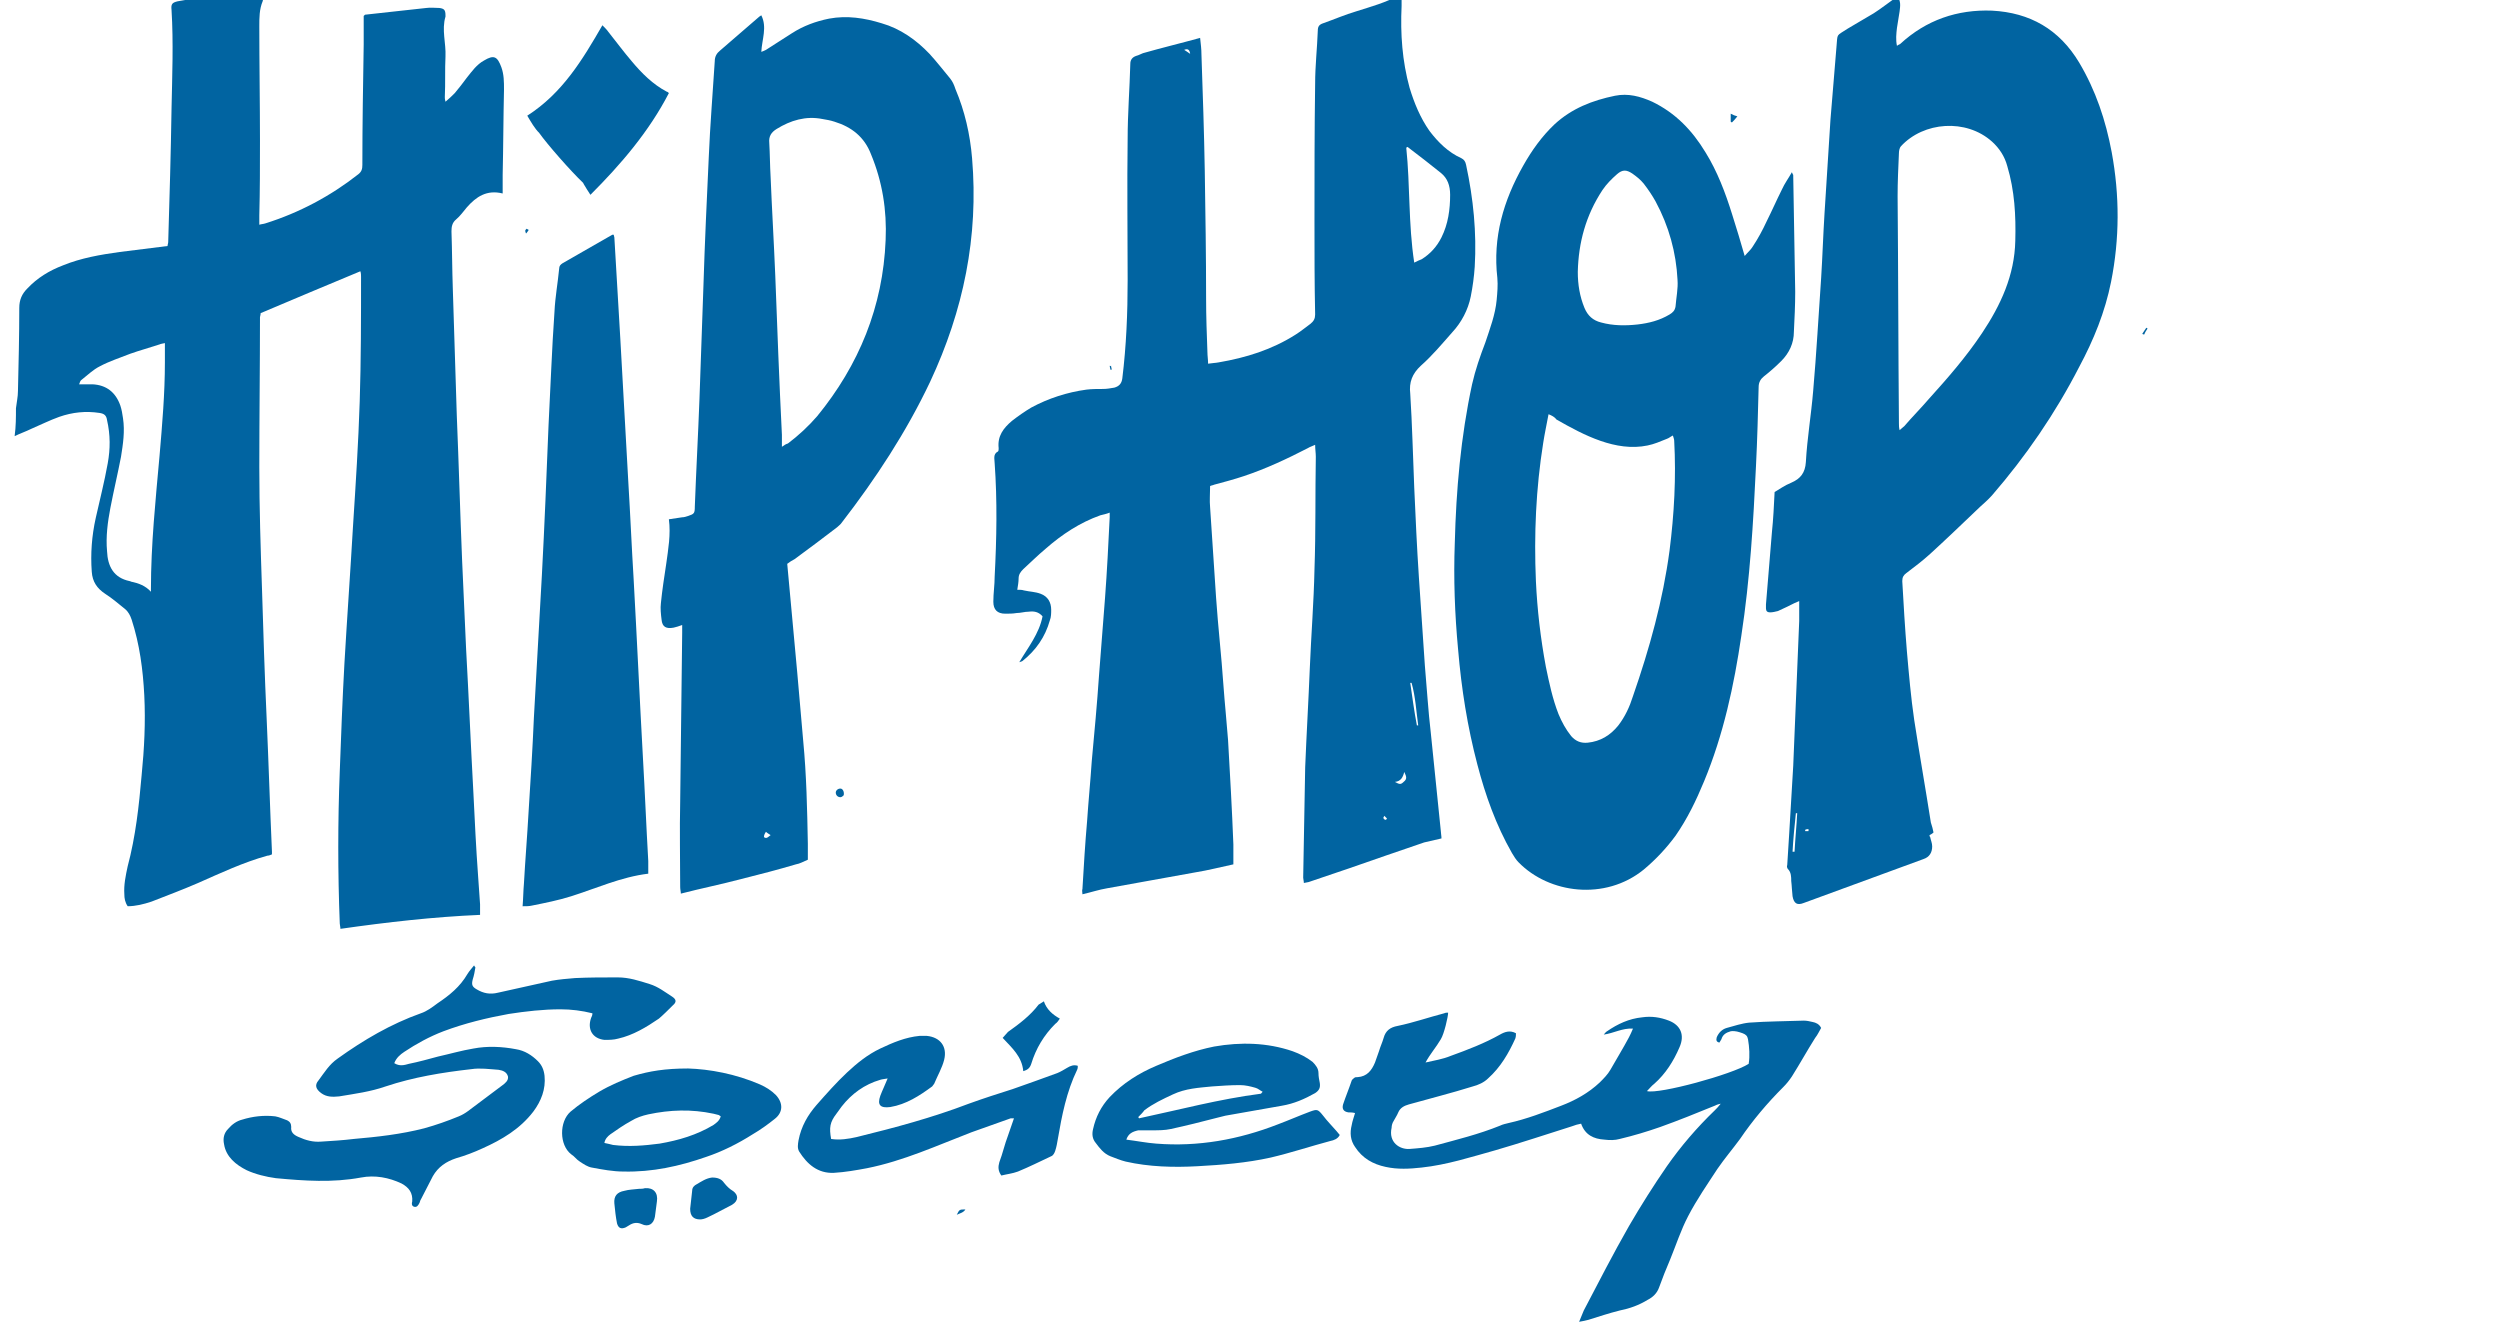
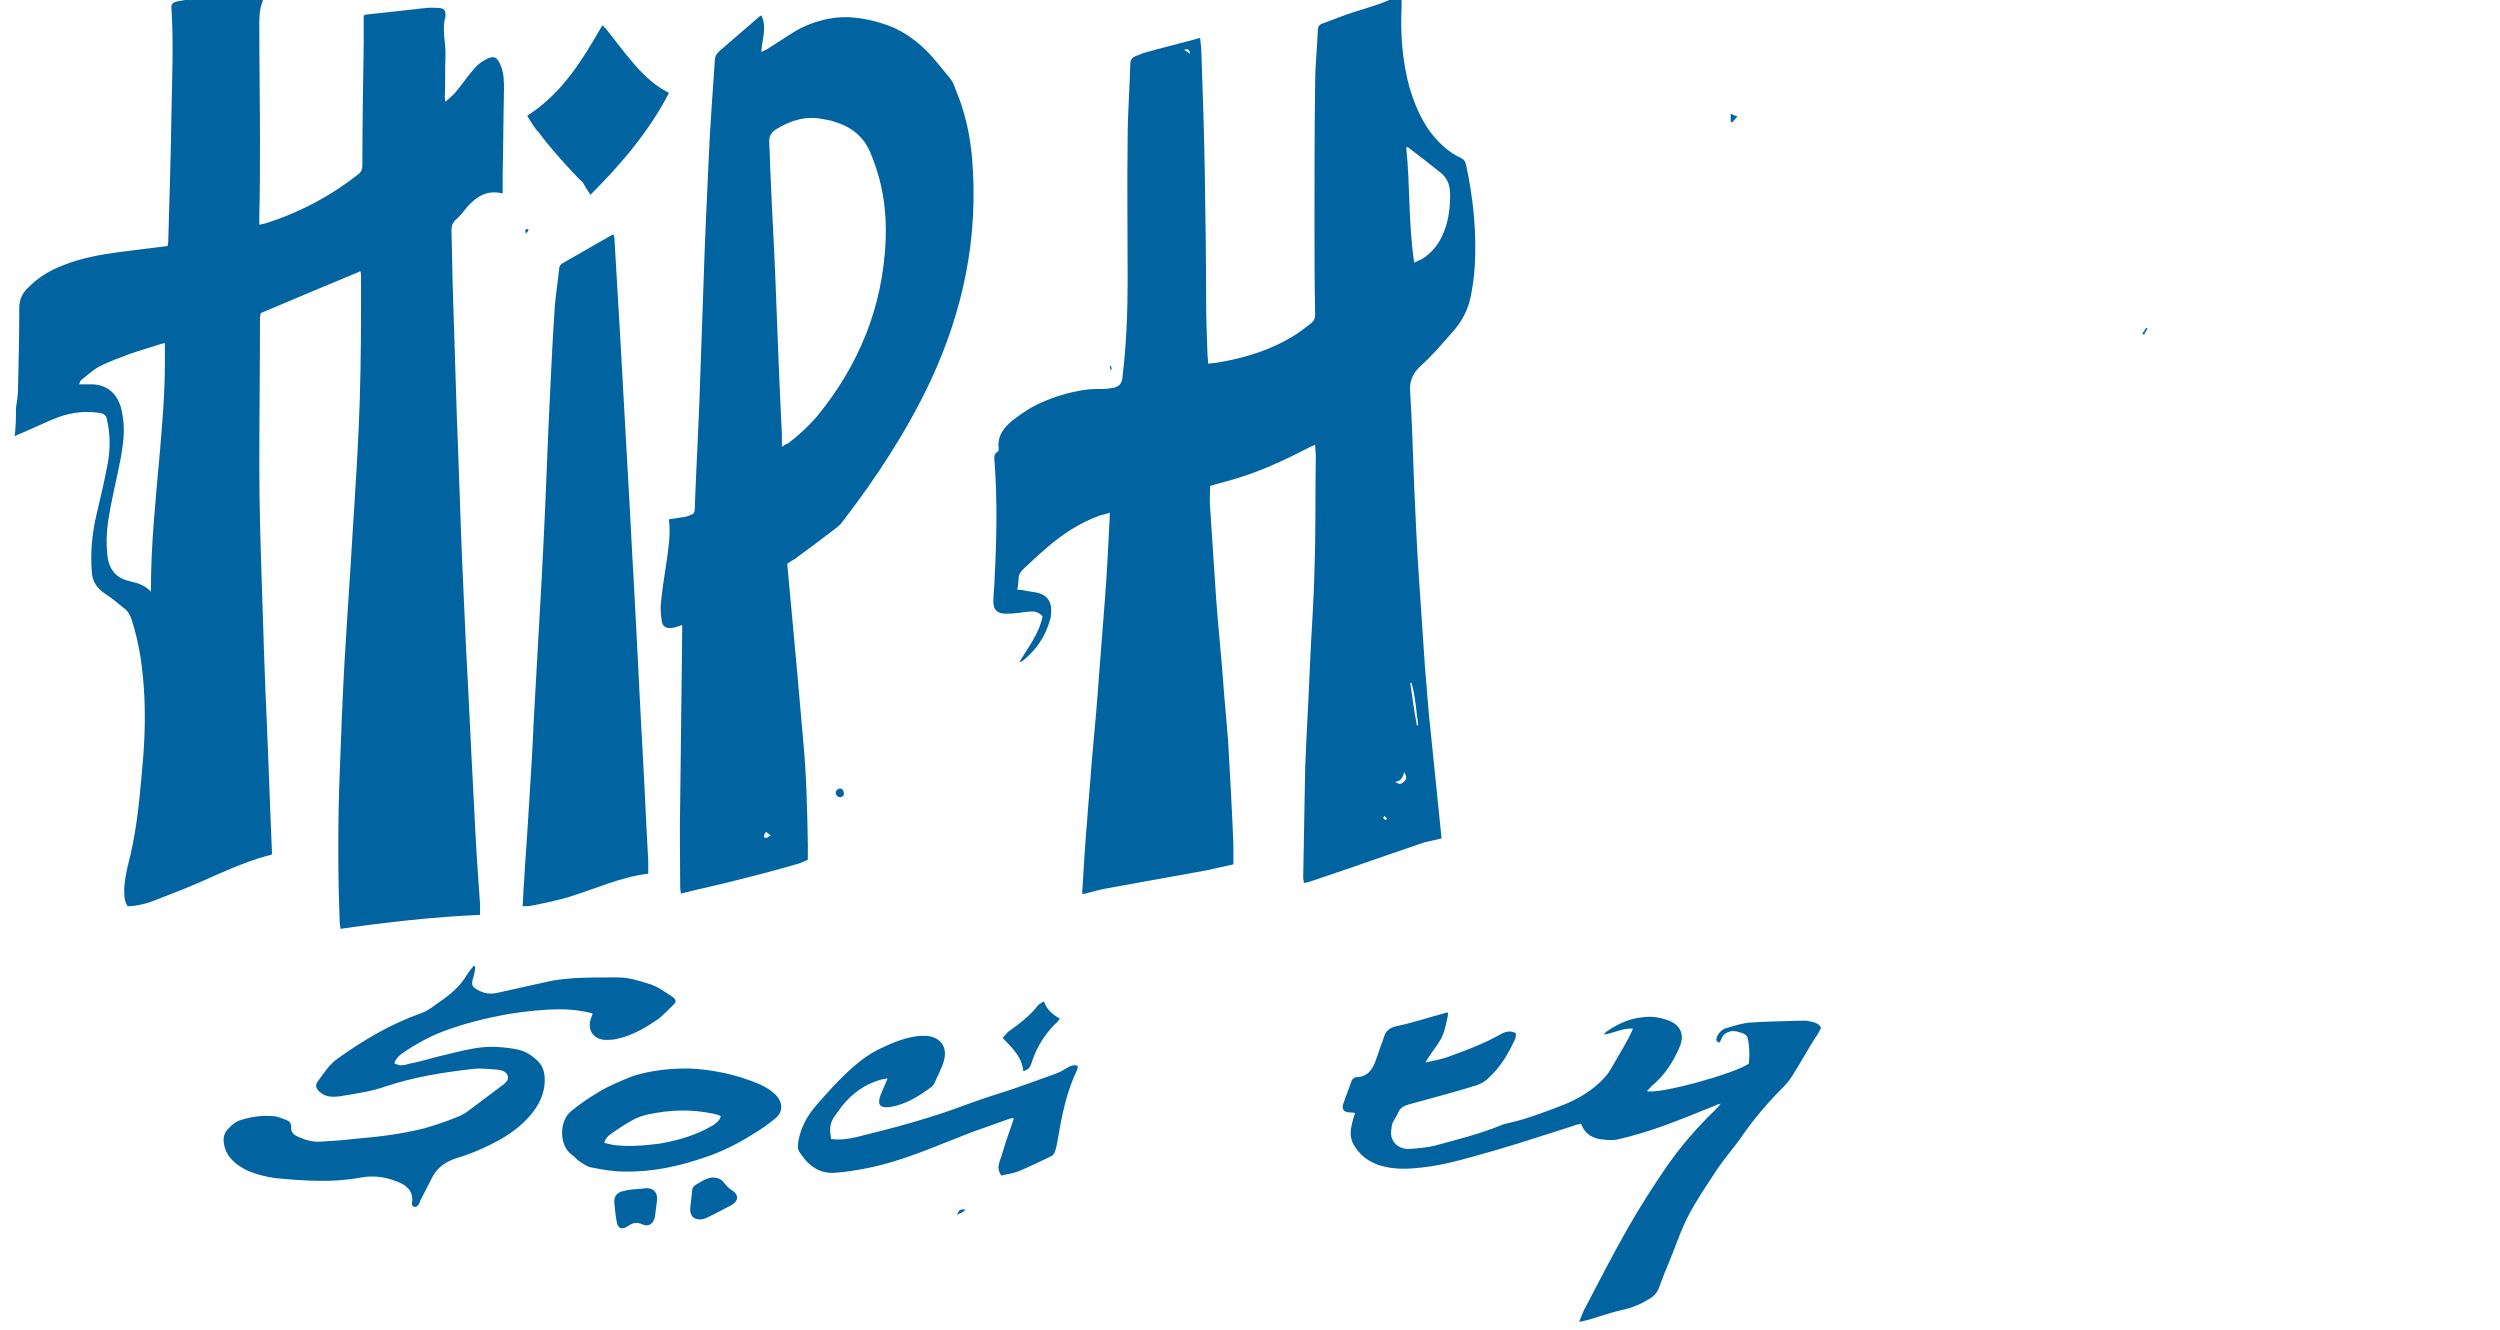
<svg xmlns="http://www.w3.org/2000/svg" version="1.1" id="Calque_1" x="0px" y="0px" width="376px" height="200px" viewBox="0 0 376 200" style="enable-background:new 0 0 376 200;" xml:space="preserve">
  <style type="text/css">
	.st0{fill:#0164A1;}
</style>
  <g id="In9ayo.tif">
    <g>
      <path class="st0" d="M2.4,61.4c0.1-0.9,0.3-1.7,0.3-2.6c0.1-4.2,0.2-8.3,0.2-12.5c0-1.2,0.4-2.1,1.2-2.9c1.5-1.6,3.3-2.7,5.4-3.5    c2.7-1.1,5.6-1.6,8.5-2c2.4-0.3,4.7-0.6,7.2-0.9c0-0.2,0.1-0.4,0.1-0.6c0.2-6.7,0.4-13.4,0.5-20.1c0.1-4.9,0.3-9.9,0-14.8    c-0.1-0.9,0.1-1.1,0.9-1.3C27.8,0,28.9-0.2,30-0.3c3-0.1,6-0.2,9.1-0.2c0.1,0,0.3,0,0.4,0.1c0,0.2,0.1,0.4,0,0.6    C39,1.4,39,2.7,39,3.9c0,5.8,0.1,11.6,0.1,17.3c0,3.7,0,7.5-0.1,11.2c0,0.4,0,0.9,0,1.4c0.3-0.1,0.6-0.1,0.9-0.2    c5.1-1.6,9.8-4.1,14-7.4c0.5-0.4,0.6-0.8,0.6-1.4c0-6,0.1-12,0.2-18.1c0-1.5,0-3,0-4.3c0.2-0.2,0.2-0.2,0.3-0.2    c3-0.3,6.1-0.7,9.1-1c0.7-0.1,1.3,0,2,0C66.8,1.3,67,1.5,67,2.3c0,0.1,0,0.1,0,0.2c-0.6,2,0.1,4,0,6s0,4-0.1,6.1    c0,0.2,0,0.3,0.1,0.7c0.6-0.5,1-0.9,1.4-1.3c0.6-0.7,1.2-1.5,1.8-2.3c0.8-1,1.5-2,2.6-2.6c1.5-0.9,2-0.6,2.6,1    c0.4,1.1,0.4,2.2,0.4,3.4c-0.1,4.3-0.1,8.5-0.2,12.8c0,0.9,0,1.8,0,2.8c-2.4-0.6-4,0.5-5.4,2.1c-0.5,0.6-1,1.3-1.6,1.8    s-0.7,1.1-0.7,1.8c0.1,2.9,0.1,5.7,0.2,8.6c0.2,6.4,0.4,12.7,0.6,19.1c0.3,7.3,0.5,14.5,0.8,21.8c0.2,4.4,0.4,8.9,0.6,13.3    c0.4,7.2,0.7,14.4,1.1,21.7c0.2,4.1,0.4,8.3,0.7,12.4c0.1,1.4,0.2,2.9,0.3,4.3c0,0.5,0,1,0,1.6c-7,0.3-14,1.1-21,2.1    c0-0.3-0.1-0.6-0.1-0.8c-0.3-7.6-0.3-15.3,0-22.9c0.2-5.4,0.4-10.8,0.7-16.2c0.4-6.9,0.9-13.9,1.3-20.8c0.4-6.2,0.8-12.4,1-18.6    s0.2-12.5,0.2-18.8c0-0.2,0-0.5-0.1-0.8c-5.1,2.1-10,4.2-15,6.3c0,0.3-0.1,0.5-0.1,0.6c0,7.5-0.1,15.1-0.1,22.6    c0,6.1,0.2,12.2,0.4,18.2c0.2,6.5,0.4,13,0.7,19.5c0.3,6.7,0.5,13.4,0.8,20.1c0,0.1,0,0.2,0,0.4c-0.2,0.1-0.5,0.2-0.7,0.2    c-3.6,1-7,2.6-10.4,4.1c-2.3,1-4.7,1.9-7,2.8c-1.2,0.4-2.4,0.7-3.6,0.7c-0.4-0.6-0.5-1.2-0.5-1.8c-0.1-1.4,0.2-2.8,0.5-4.2    c1.2-4.5,1.7-9.1,2.1-13.7c0.4-4,0.6-8,0.4-12c-0.2-3.9-0.7-7.7-1.9-11.4c-0.2-0.6-0.5-1.2-1-1.6c-1-0.8-1.9-1.6-3-2.3    c-1.2-0.8-1.9-1.8-2-3.3c-0.2-2.7,0-5.4,0.6-8.1s1.3-5.4,1.8-8.2c0.4-2.2,0.4-4.3-0.1-6.5c-0.1-0.7-0.4-1-1.2-1.1    c-2-0.3-4-0.1-6,0.6c-1.4,0.5-2.8,1.2-4.2,1.8c-0.8,0.4-1.7,0.7-2.5,1.1C2.4,64.1,2.4,62.8,2.4,61.4z M22.7,89c0-0.1,0-0.3,0-0.4    c0-6.7,0.7-13.4,1.3-20.1c0.4-4.7,0.8-9.3,0.8-14c0-0.9,0-1.9,0-2.9c-0.4,0.1-0.6,0.1-0.8,0.2c-1.5,0.5-3,0.9-4.4,1.4    c-1.5,0.6-3.1,1.1-4.6,1.9c-1,0.5-1.8,1.3-2.7,2c-0.2,0.1-0.3,0.4-0.4,0.7c0.8,0,1.4,0,2,0c2.1,0.1,3.5,1.2,4.2,3.2    c0.2,0.6,0.3,1.2,0.4,1.9c0.3,2,0,3.9-0.3,5.8c-0.5,2.6-1.1,5.1-1.6,7.7c-0.4,2.1-0.7,4.3-0.5,6.5c0.1,2.3,1,4,3.4,4.5    c0.1,0,0.2,0.1,0.3,0.1C20.8,87.7,21.9,88.1,22.7,89z" />
      <path class="st0" d="M210.8-0.8c0,0.6,0,1.1,0,1.7c-0.2,4.2,0.1,8.3,1.2,12.3c0.7,2.3,1.6,4.5,3,6.5c1.3,1.7,2.8,3.2,4.8,4.1    c0.4,0.2,0.6,0.5,0.7,1c1.1,5.1,1.6,10.2,1.3,15.3c-0.1,1.5-0.3,3-0.6,4.5c-0.4,2-1.4,3.9-2.8,5.4c-1.5,1.7-3,3.5-4.7,5    c-1.3,1.2-1.8,2.5-1.6,4.2c0.3,4.7,0.4,9.4,0.6,14.1c0.2,4.5,0.4,9,0.7,13.5c0.3,4.4,0.6,8.9,0.9,13.3c0.3,3.4,0.5,6.8,0.9,10.2    c0.5,4.9,1,9.8,1.5,14.7c0,0.3,0.1,0.7,0.1,1.1c-0.9,0.2-1.7,0.4-2.6,0.6c-3.8,1.3-7.6,2.6-11.3,3.9c-2,0.7-3.9,1.3-5.9,2    c-0.2,0.1-0.5,0.1-0.9,0.2c0-0.3-0.1-0.6-0.1-0.8c0.1-5.5,0.2-11.1,0.3-16.6c0.2-5,0.5-10,0.7-15c0.2-4.9,0.6-9.9,0.7-14.8    c0.2-5.6,0.1-11.3,0.2-16.9c0-0.6-0.1-1.1-0.1-1.8c-0.4,0.2-0.8,0.3-1.1,0.5c-3.1,1.6-6.3,3.1-9.6,4.2c-1.5,0.5-3,0.9-4.5,1.3    c-0.2,0.1-0.4,0.1-0.6,0.2c0,1.1-0.1,2.2,0,3.2c0.3,4.5,0.6,9.1,0.9,13.6c0.3,4.4,0.8,8.7,1.1,13.1c0.2,2.8,0.5,5.6,0.7,8.3    c0.3,5.2,0.6,10.5,0.8,15.7c0,1,0,1.9,0,3c-1.9,0.4-3.8,0.9-5.7,1.2c-4.4,0.8-8.9,1.6-13.3,2.4c-1.2,0.2-2.4,0.6-3.7,0.9    c0-0.3-0.1-0.6,0-0.8c0.2-3.4,0.4-6.8,0.7-10.2c0.2-3,0.5-6,0.7-9c0.4-4.3,0.8-8.6,1.1-13c0.3-3.9,0.6-7.7,0.9-11.6    c0.3-4,0.5-8,0.7-12.1c0-0.2,0-0.4,0-0.7c-0.5,0.2-1,0.3-1.4,0.4c-3.1,1.1-5.8,2.9-8.2,5c-1.2,1-2.3,2.1-3.4,3.1    c-0.4,0.4-0.7,0.8-0.7,1.4c0,0.5-0.1,1.1-0.2,1.7c0.4,0,0.7,0,1,0.1c0.9,0.2,1.7,0.2,2.5,0.5c1.1,0.4,1.6,1.3,1.6,2.4    c0,0.5,0,1.1-0.2,1.6c-0.7,2.5-2.1,4.5-4.1,6.1c-0.1,0.1-0.3,0.1-0.5,0.2c1.3-2.2,3-4.3,3.5-6.9c-0.6-0.7-1.3-0.8-2.1-0.7    c-0.6,0-1.2,0.2-1.8,0.2c-0.6,0.1-1.1,0.1-1.7,0.1c-1.2,0-1.8-0.6-1.8-1.8c0-1.3,0.2-2.5,0.2-3.8c0.3-5.7,0.4-11.4,0-17    c0-0.6-0.3-1.4,0.5-1.8c0.1-0.1,0.1-0.3,0.1-0.5c-0.2-1.8,0.7-3,2-4.1c0.9-0.7,1.9-1.4,2.9-2c2.6-1.4,5.4-2.3,8.3-2.7    c0.8-0.1,1.7-0.1,2.5-0.1c0.6,0,1.1-0.1,1.7-0.2c0.7-0.2,1.1-0.6,1.2-1.4c0.6-4.9,0.8-9.8,0.8-14.8c0-7.1-0.1-14.1,0-21.2    c0-3.8,0.3-7.5,0.4-11.3c0-0.6,0.3-1,0.9-1.2c0.4-0.1,0.7-0.3,1-0.4c2.8-0.8,5.7-1.5,8.6-2.3c0.1,0.9,0.2,1.7,0.2,2.5    c0.2,5.8,0.4,11.7,0.5,17.5c0.1,6.4,0.2,12.8,0.2,19.2c0,2.7,0.1,5.4,0.2,8.1c0,0.5,0.1,1.1,0.1,1.7c0.6-0.1,1.1-0.1,1.6-0.2    c4.1-0.7,8-1.9,11.6-4.2c0.8-0.5,1.5-1.1,2.2-1.6c0.5-0.4,0.7-0.8,0.7-1.4c-0.1-4.7-0.1-9.3-0.1-14c0-6.9,0-13.8,0.1-20.7    c0-2.7,0.3-5.3,0.4-8c0-0.6,0.2-0.9,0.8-1.1c1.7-0.6,3.3-1.3,5-1.8c2.2-0.7,4.4-1.3,6.4-2.4C210.6-0.9,210.7-0.8,210.8-0.8z     M211.7,22.1c-0.1,0-0.1,0.1-0.2,0.1c0.6,5.7,0.3,11.4,1.2,17.3c0.4-0.2,0.8-0.4,1.1-0.5c1.3-0.8,2.3-1.9,3-3.3    c1-2,1.3-4.2,1.3-6.4c0-1.4-0.4-2.5-1.4-3.3C215.1,24.7,213.4,23.4,211.7,22.1z M213.1,109.1c0.1,0,0.2,0,0.2,0    c-0.3-2.1-0.4-4.3-1-6.4c-0.1,0-0.1,0-0.2,0C212.4,104.8,212.7,107,213.1,109.1z M211.2,116.1c-0.2,0.8-0.5,1.4-1.4,1.5    c0.7,0.4,0.9,0.4,1.3,0C211.6,117.2,211.6,116.9,211.2,116.1z M178.1,7.5c0.3,0.2,0.5,0.3,0.9,0.6C178.9,7.4,178.6,7.3,178.1,7.5z     M208.2,122.7c-0.1,0.2-0.2,0.3-0.1,0.4c0,0.1,0.2,0.2,0.3,0.2s0.2-0.2,0.2-0.2C208.5,123,208.4,122.9,208.2,122.7z" />
-       <path class="st0" d="M262.4,38.5c0.5-0.6,0.9-0.9,1.2-1.4c0.8-1.2,1.5-2.5,2.1-3.8c0.8-1.6,1.5-3.2,2.3-4.8c0.4-0.9,1-1.7,1.5-2.6    c0.1,0.3,0.2,0.4,0.2,0.4c0.1,5.9,0.2,11.8,0.3,17.6c0,2-0.1,4-0.2,6c0,1.7-0.7,3.2-1.9,4.4c-0.8,0.8-1.7,1.6-2.6,2.3    c-0.5,0.4-0.8,0.9-0.8,1.6c-0.1,4-0.2,7.9-0.4,11.9c-0.4,8.5-0.9,17-2.2,25.5c-1.1,7.5-2.7,14.9-5.6,21.9    c-1.2,2.9-2.5,5.6-4.3,8.2c-1.4,1.9-3,3.6-4.8,5.1c-5.8,4.7-14.2,3.6-18.8-1.1c-0.4-0.4-0.7-0.9-1-1.4c-2.4-4.2-4-8.7-5.2-13.3    c-1.5-5.7-2.4-11.4-2.9-17.3c-0.5-5.3-0.7-10.7-0.5-16c0.2-8,0.9-16,2.6-23.9c0.5-2.2,1.2-4.2,2-6.3c0.7-2.1,1.5-4.2,1.7-6.4    c0.1-1.1,0.2-2.2,0.1-3.3c-0.7-6.1,0.9-11.6,3.9-16.9c1.3-2.3,2.8-4.4,4.7-6.2c2.6-2.4,5.7-3.6,9.1-4.3c2-0.4,3.8,0.1,5.6,0.9    c3.5,1.7,6,4.3,8,7.6c1.8,2.9,3,6.1,4,9.3C261.2,34.4,261.8,36.4,262.4,38.5z M232.9,62.3c-0.3,1.6-0.6,3-0.8,4.3    c-1.1,6.9-1.4,13.8-1.1,20.8c0.2,4.3,0.7,8.6,1.5,12.9c0.5,2.4,1,4.8,1.9,7.1c0.5,1.2,1.1,2.3,1.9,3.3c0.7,0.8,1.5,1.1,2.5,1    c1.9-0.2,3.4-1.1,4.6-2.6c1-1.3,1.7-2.8,2.2-4.4c2.5-7.2,4.5-14.4,5.5-21.9c0.7-5.5,1-11,0.7-16.5c0-0.2-0.1-0.5-0.2-0.8    c-0.4,0.2-0.6,0.4-0.9,0.5c-1,0.4-1.9,0.8-2.9,1c-2.4,0.5-4.8,0.1-7.1-0.7c-2.3-0.8-4.5-2-6.6-3.2    C233.8,62.7,233.4,62.5,232.9,62.3z M237.3,40.9c0,1.9,0.3,3.7,1,5.4c0.5,1.2,1.3,1.9,2.5,2.2c1.8,0.5,3.7,0.5,5.5,0.3    c1.7-0.2,3.3-0.6,4.8-1.5c0.5-0.3,0.8-0.6,0.9-1.2c0.1-1.3,0.4-2.7,0.3-4C252.1,38,251,34,249,30.3c-0.5-0.9-1.1-1.8-1.8-2.7    c-0.5-0.6-1-1-1.7-1.5c-0.9-0.6-1.5-0.6-2.3,0.1s-1.6,1.5-2.2,2.4C238.5,32.4,237.4,36.5,237.3,40.9z" />
-       <path class="st0" d="M290.8,125.2c-0.2,0.2-0.4,0.3-0.6,0.4c0,0.1,0,0.2,0.1,0.3c0.1,0.5,0.3,0.9,0.3,1.4c0,0.9-0.4,1.6-1.3,1.9    c-6,2.2-12,4.4-18,6.6c-1,0.4-1.5,0.1-1.7-1c-0.1-0.8-0.1-1.5-0.2-2.3c0-0.6,0-1.3-0.5-1.8c-0.1-0.1-0.2-0.4-0.1-0.6    c0.1-1.6,0.2-3.2,0.3-4.8c0.2-3.4,0.4-6.7,0.6-10.1c0.3-7.3,0.6-14.5,0.9-21.8c0-1,0-1.9,0-3c-0.2,0.1-0.5,0.2-0.7,0.3    c-0.8,0.4-1.6,0.8-2.5,1.2c-0.4,0.1-0.8,0.2-1.2,0.2c-0.4,0-0.6-0.2-0.6-0.6c0-0.2,0-0.4,0-0.6c0.3-3.6,0.6-7.2,0.9-10.9    c0.2-1.9,0.3-3.9,0.4-6c0.7-0.4,1.5-1,2.5-1.4c1.4-0.6,2.1-1.5,2.2-3.1c0.2-3.6,0.8-7.1,1.1-10.7c0.5-5.7,0.8-11.3,1.2-17    c0.2-3.2,0.3-6.4,0.5-9.6c0.3-4.7,0.6-9.5,0.9-14.2c0.3-3.6,0.6-7.2,0.9-10.9c0.2-2.2-0.1-1.6,1.7-2.8c1.3-0.8,2.6-1.5,3.9-2.3    c1.1-0.7,2.1-1.5,3.1-2.2c0.2-0.1,0.3-0.2,0.5-0.3c0.5,0.7,0.4,1.4,0.3,2.2s-0.3,1.7-0.4,2.5c-0.1,0.9-0.2,1.7,0,2.7    c0.2-0.2,0.4-0.2,0.5-0.3c3.9-3.6,8.6-5.2,13.8-5c5.7,0.3,10.1,2.8,13.1,7.8c2.5,4.2,4,8.7,4.9,13.5c1.2,6.5,1.2,13-0.1,19.5    c-0.9,4.5-2.6,8.7-4.8,12.8c-3.6,7-8,13.4-13.1,19.3c-0.7,0.8-1.6,1.5-2.4,2.3c-2.3,2.2-4.6,4.4-6.9,6.5c-1.1,1-2.4,2-3.6,2.9    c-0.4,0.3-0.6,0.6-0.6,1.2c0.2,3.5,0.4,7,0.7,10.6c0.3,3.4,0.6,6.9,1.1,10.3c0.8,5.2,1.7,10.3,2.5,15.4    C290.6,124.3,290.7,124.7,290.8,125.2z M285.7,64.7c0.3-0.3,0.5-0.4,0.7-0.6c1.2-1.4,2.5-2.7,3.7-4.1c2.8-3.1,5.6-6.3,8-9.9    c2.8-4.2,4.9-8.7,5-13.9c0.1-3.8-0.1-7.5-1.2-11.2c-0.4-1.5-1.2-2.7-2.3-3.7c-3.9-3.5-10.3-3-13.7,0.7c-0.2,0.2-0.3,0.7-0.3,1    c-0.1,2.2-0.2,4.4-0.2,6.5c0.1,11.4,0.1,22.8,0.2,34.2C285.6,64,285.6,64.3,285.7,64.7z M269.6,128.1c0.1,0,0.2,0,0.3,0    c0.1-1.9,0.3-3.9,0.4-5.8c-0.1,0-0.1,0-0.2,0C269.9,124.2,269.7,126.2,269.6,128.1z M272,125c0-0.1,0-0.2,0-0.3    c-0.2,0-0.3,0-0.5,0.1v0.2C271.6,125,271.8,125,272,125z" />
      <path class="st0" d="M118.4,84.8c0.5,5.5,1,10.9,1.5,16.3c0.3,3.4,0.6,6.9,0.9,10.3c0.5,5.2,0.6,10.3,0.7,15.5c0,0.8,0,1.5,0,2.4    c-0.7,0.3-1.2,0.6-1.8,0.7c-2.7,0.8-5.4,1.5-8.2,2.2c-3,0.8-6,1.4-9.1,2.2c0-0.3-0.1-0.6-0.1-1c0-4.3-0.1-8.5,0-12.8    c0.1-8.5,0.2-16.9,0.3-25.4c0-0.4,0-0.8,0-1.2c-0.5,0.2-0.9,0.3-1.3,0.4c-1.1,0.2-1.7-0.1-1.8-1.2c-0.1-0.8-0.2-1.7-0.1-2.5    c0.2-2,0.5-3.9,0.8-5.9c0.3-2.2,0.7-4.4,0.4-6.7c0.7-0.1,1.4-0.2,2-0.3c0.3,0,0.6-0.1,0.9-0.2c0.9-0.3,1-0.4,1-1.4    c0.2-5.4,0.5-10.8,0.7-16.2c0.2-5.7,0.4-11.4,0.6-17.1c0.2-6.4,0.5-12.9,0.8-19.3c0.2-4.8,0.6-9.6,0.9-14.4c0-0.7,0.3-1.2,0.8-1.6    c2-1.7,3.9-3.4,5.9-5.1c0.1-0.1,0.2-0.1,0.3-0.2c0.9,1.8,0.1,3.6,0,5.5c0.3-0.1,0.5-0.2,0.7-0.3c1.3-0.8,2.6-1.7,3.9-2.5    c1.7-1.1,3.6-1.8,5.6-2.2c2.7-0.5,5.3-0.1,7.9,0.7c2.8,0.8,5.2,2.5,7.2,4.6c1.1,1.2,2.1,2.5,3.1,3.7c0.4,0.5,0.6,1,0.8,1.6    c1.4,3.3,2.2,6.8,2.5,10.4c1,11.8-1.3,22.9-6.3,33.6c-3.6,7.6-8.2,14.6-13.3,21.2c-0.2,0.3-0.5,0.5-0.7,0.7    c-2.1,1.6-4.2,3.2-6.4,4.8C119.1,84.3,118.8,84.5,118.4,84.8z M117.6,67.2c0.4-0.3,0.6-0.4,0.9-0.5c1.6-1.2,3.1-2.6,4.4-4.1    c6.3-7.7,9.9-16.5,10.3-26.5c0.2-4.5-0.5-8.8-2.2-12.9c-1-2.6-2.9-4.1-5.5-4.9c-0.6-0.2-1.2-0.3-1.8-0.4c-2.5-0.5-4.8,0.2-6.9,1.5    c-0.8,0.5-1.2,1.1-1.1,2.1c0.1,1.7,0.1,3.4,0.2,5.1c0.2,4.9,0.5,9.9,0.7,14.8c0.3,8,0.6,16,1,24C117.6,65.9,117.6,66.4,117.6,67.2    z M114.9,125.9c0.4,0.3,0.6,0,1-0.3c-0.3-0.2-0.5-0.3-0.7-0.5C115,125.4,114.9,125.6,114.9,125.9z" />
      <path class="st0" d="M97.5,131.4c-4.1,0.5-7.8,2.2-11.6,3.4c-1.9,0.6-3.9,1-5.9,1.4c-0.4,0.1-0.9,0.1-1.4,0.1    c0.1-1.2,0.1-2.3,0.2-3.4c0.2-3.6,0.5-7.2,0.7-10.8c0.3-4.7,0.6-9.5,0.8-14.2c0.4-7.1,0.8-14.3,1.2-21.4c0.4-7.5,0.7-15,1-22.5    c0.3-5.7,0.5-11.5,0.9-17.2c0.1-2.1,0.5-4.3,0.7-6.4c0-0.4,0.2-0.6,0.5-0.8c2.5-1.4,5-2.9,7.5-4.3c0,0,0.1,0,0.2,0    c0,0.1,0.1,0.3,0.1,0.4c0.3,5.1,0.6,10.2,0.9,15.3c0.4,7.2,0.8,14.4,1.2,21.5c0.3,4.9,0.5,9.7,0.8,14.6c0.5,9,0.9,17.9,1.4,26.9    c0.3,5.2,0.5,10.3,0.8,15.5C97.5,130.2,97.5,130.8,97.5,131.4z" />
      <path class="st0" d="M237.5,198.8c0.3-0.7,0.5-1.2,0.7-1.7c2.2-4.2,4.4-8.5,6.8-12.7c1.8-3.1,3.7-6.1,5.7-9c2.1-3,4.5-5.8,7.2-8.4    c0.3-0.3,0.5-0.5,0.9-1c-0.5,0.1-0.7,0.2-0.9,0.3c-2.7,1.1-5.4,2.2-8.2,3.2c-2,0.7-4,1.3-6.1,1.8c-0.7,0.2-1.5,0.2-2.3,0.1    c-1.6-0.1-2.9-0.7-3.5-2.4c-0.5,0.1-0.9,0.2-1.4,0.4c-3.8,1.2-7.7,2.5-11.5,3.6c-3.6,1-7.3,2.2-11.1,2.6c-1.8,0.2-3.6,0.3-5.4-0.1    c-1.9-0.4-3.5-1.3-4.6-3c-0.7-1-0.8-2.1-0.5-3.3c0.1-0.6,0.3-1.1,0.5-1.8c-0.4-0.1-0.7-0.1-1-0.1c-0.7-0.1-1-0.5-0.8-1.2    c0.4-1.2,0.9-2.4,1.3-3.6c0.1-0.2,0.3-0.3,0.4-0.4c0.1-0.1,0.3-0.1,0.5-0.1c1.4-0.1,2.1-1,2.6-2.2c0.2-0.6,0.4-1.1,0.6-1.7    c0.2-0.7,0.5-1.3,0.7-2c0.3-1.1,1-1.6,2.1-1.8c2.4-0.5,4.7-1.3,7-1.9c0.2-0.1,0.4-0.1,0.6-0.1c0,0.6-0.6,3.2-1.1,4    c-0.7,1.2-1.6,2.2-2.3,3.5c1.3-0.3,2.6-0.5,3.8-1c2.5-0.9,5.1-1.9,7.4-3.2c0.7-0.4,1.5-0.7,2.4-0.2c0,0.3,0,0.5-0.1,0.8    c-1,2.2-2.2,4.3-4.1,6c-0.6,0.6-1.5,1-2.3,1.2c-3.2,1-6.4,1.8-9.6,2.7c-0.7,0.2-1.3,0.5-1.6,1.2c-0.2,0.5-0.5,0.9-0.7,1.3    c-0.2,0.3-0.3,0.7-0.3,1c-0.5,2.2,1.2,3.3,2.7,3.2c1.3-0.1,2.6-0.2,3.8-0.5c3.3-0.9,6.6-1.7,9.8-3c0.4-0.2,0.9-0.3,1.3-0.4    c2.7-0.6,5.3-1.6,7.9-2.6c2.1-0.8,4.1-1.9,5.8-3.5c0.6-0.6,1.2-1.2,1.6-1.9c0.9-1.6,1.9-3.2,2.8-4.9c0.2-0.4,0.4-0.8,0.6-1.3    c-1.6-0.1-2.9,0.7-4.4,0.9c0.2-0.2,0.3-0.4,0.5-0.5c1.6-1.1,3.3-1.9,5.3-2.1c1.4-0.2,2.7,0,4,0.5c1.8,0.7,2.4,2.2,1.6,4    c-0.9,2.1-2.1,4-3.8,5.5c-0.4,0.3-0.7,0.7-1.1,1.1c1.8,0.5,12.8-2.5,15.3-4.1c0.2-1.2,0.1-2.5-0.1-3.7c-0.1-0.5-0.3-0.7-0.8-0.9    c-0.6-0.2-1.1-0.4-1.8-0.3c-0.7,0.2-1.2,0.5-1.4,1.2c-0.1,0.2-0.2,0.3-0.3,0.5c-0.5-0.1-0.5-0.4-0.4-0.8c0.3-0.7,0.8-1.2,1.5-1.4    c1.1-0.3,2.3-0.7,3.4-0.8c2.7-0.2,5.4-0.2,8.2-0.3c0.4,0,0.9,0.1,1.3,0.2c0.5,0.1,1,0.3,1.3,0.9c-0.3,0.5-0.5,1-0.9,1.5    c-1.2,1.9-2.3,3.9-3.5,5.8c-0.4,0.6-0.8,1.1-1.3,1.6c-2.4,2.4-4.6,5-6.5,7.8c-1.1,1.5-2.3,2.9-3.4,4.5c-1.5,2.3-3.1,4.6-4.4,7.1    c-1.1,2.1-1.8,4.3-2.7,6.5c-0.6,1.4-1.2,2.9-1.7,4.3c-0.3,0.8-0.9,1.4-1.7,1.8c-1.3,0.8-2.7,1.3-4.2,1.6c-1.6,0.4-3.1,0.9-4.7,1.4    C238.5,198.6,238.1,198.7,237.5,198.8z" />
      <path class="st0" d="M71.5,145.5c-0.1,0.6-0.2,1.2-0.4,1.8c-0.2,0.8-0.1,1.1,0.6,1.5c1,0.6,2,0.8,3.2,0.5c2.7-0.6,5.4-1.2,8.1-1.8    c1.1-0.2,2.3-0.3,3.5-0.4c2.1-0.1,4.2-0.1,6.4-0.1c1.7,0,3.2,0.5,4.8,1c1.3,0.4,2.3,1.2,3.4,1.9c0.6,0.4,0.7,0.8,0.1,1.3    c-0.7,0.7-1.4,1.4-2.1,2c-1.9,1.3-3.9,2.5-6.1,3c-0.7,0.2-1.4,0.2-2.1,0.2c-1.8-0.2-2.6-1.6-2-3.3c0.1-0.2,0.2-0.4,0.2-0.7    c-1.6-0.4-3.2-0.6-4.8-0.6c-2.6,0-5.2,0.3-7.8,0.7c-3.3,0.6-6.6,1.4-9.8,2.6c-2.1,0.8-4.1,1.9-5.9,3.1c-0.6,0.4-1.2,0.9-1.5,1.7    c0.8,0.5,1.5,0.3,2.2,0.1c1.5-0.3,2.9-0.7,4.4-1.1c1.8-0.4,3.5-0.9,5.3-1.2c2.1-0.4,4.3-0.3,6.4,0.1c1.3,0.2,2.4,0.9,3.3,1.8    c0.6,0.6,0.9,1.3,1,2.2c0.2,2-0.5,3.8-1.7,5.4c-2,2.6-4.7,4.2-7.6,5.5c-1.3,0.6-2.6,1.1-4,1.5c-1.5,0.5-2.7,1.3-3.5,2.7    c-0.6,1.2-1.2,2.3-1.8,3.5c-0.1,0.1-0.1,0.3-0.2,0.5c-0.2,0.4-0.4,0.7-0.8,0.6c-0.4-0.1-0.4-0.5-0.3-0.8c0.1-1.3-0.5-2.1-1.6-2.7    c-1.9-0.9-4-1.3-6.1-0.9c-4.3,0.8-8.5,0.5-12.8,0.1c-1.5-0.2-3.1-0.6-4.4-1.2c-1.6-0.8-3.1-2-3.4-3.9c-0.2-0.9,0-1.7,0.6-2.3    c0.6-0.7,1.3-1.2,2.1-1.4c1.6-0.5,3.3-0.7,5-0.5c0.6,0.1,1.2,0.4,1.8,0.6c0.4,0.2,0.6,0.5,0.6,1c-0.1,0.8,0.4,1.2,1.1,1.5    c1.1,0.5,2.2,0.8,3.4,0.7c1.6-0.1,3.3-0.2,4.9-0.4c3.5-0.3,7.1-0.7,10.6-1.6c1.8-0.5,3.5-1.1,5.2-1.8c0.5-0.2,1-0.5,1.4-0.8    c1.7-1.3,3.5-2.6,5.2-3.9c0.4-0.3,0.9-0.7,0.8-1.3c-0.2-0.7-0.8-0.9-1.4-1c-1.4-0.1-2.8-0.3-4.1-0.1c-4.4,0.5-8.7,1.2-12.9,2.6    c-2.3,0.8-4.6,1.1-7,1.5c-1,0.1-1.9,0.1-2.7-0.5s-1-1.2-0.4-1.9c0.9-1.2,1.6-2.4,2.9-3.3c3.9-2.8,8-5.2,12.5-6.8    c0.9-0.3,1.7-0.9,2.5-1.5c1.8-1.2,3.4-2.5,4.5-4.4c0.3-0.5,0.7-0.9,1-1.3C71.4,145.4,71.5,145.5,71.5,145.5z" />
-       <path class="st0" d="M169.4,171.4c1.6,0.2,3.1,0.5,4.5,0.6c6.3,0.5,12.4-0.6,18.3-2.9c1.6-0.6,3.2-1.3,4.8-1.9    c1.1-0.4,1.2-0.4,2,0.6c0.6,0.8,1.4,1.6,2,2.3c0.2,0.2,0.3,0.4,0.5,0.6c-0.3,0.6-0.9,0.8-1.4,0.9c-3,0.8-6,1.8-9,2.5    c-3.6,0.8-7.3,1.1-11,1.3c-3.6,0.2-7.3,0.1-10.8-0.7c-0.8-0.2-1.5-0.5-2.3-0.8c-1-0.4-1.6-1.2-2.2-2c-0.5-0.6-0.6-1.3-0.4-2.1    c0.4-1.8,1.2-3.4,2.5-4.8c2-2.1,4.4-3.6,7-4.7c2.8-1.2,5.7-2.3,8.7-2.9c4-0.7,8-0.6,11.8,0.7c1.1,0.4,2.1,0.9,3,1.6    c0.5,0.5,0.9,1,0.9,1.7c0,0.5,0.1,1,0.2,1.5c0.1,0.7-0.1,1.1-0.7,1.5c-1.6,0.9-3.2,1.6-5,1.9c-2.9,0.5-5.7,1-8.5,1.5    c-0.4,0.1-0.8,0.2-1.2,0.3c-2.3,0.6-4.7,1.2-7,1.7c-0.9,0.2-1.9,0.2-2.8,0.2c-0.7,0-1.4,0-2.1,0    C170.3,170.2,169.7,170.5,169.4,171.4z M171.2,168c0,0.1,0.1,0.1,0.1,0.2c6.1-1.3,12.1-2.9,18.3-3.7c0.1,0,0.1-0.1,0.3-0.3    c-0.4-0.2-0.7-0.5-1.1-0.6c-0.7-0.2-1.5-0.4-2.3-0.4c-1.4,0-2.8,0.1-4.2,0.2c-2,0.2-4,0.3-5.9,1.2c-1.5,0.7-3,1.4-4.3,2.4    C171.9,167.3,171.6,167.6,171.2,168z" />
      <path class="st0" d="M133.5,162.2c-0.5,0.1-0.8,0.1-1.1,0.2c-2.4,0.7-4.3,2.1-5.8,4c-0.3,0.4-0.6,0.8-0.8,1.1    c-1,1.3-1.1,2.1-0.8,3.8c1.3,0.2,2.6,0,3.9-0.3c5.7-1.4,11.3-2.9,16.8-5c2.2-0.8,4.4-1.5,6.6-2.2c2.3-0.8,4.5-1.6,6.7-2.4    c0.5-0.2,1-0.5,1.5-0.8s1-0.5,1.6-0.3c0,0.2,0,0.4-0.1,0.6c-1.6,3.3-2.3,6.9-2.9,10.4c-0.1,0.6-0.2,1.2-0.4,1.8    c-0.1,0.3-0.3,0.7-0.6,0.8c-1.7,0.8-3.3,1.6-5,2.3c-0.8,0.3-1.7,0.4-2.5,0.6c-0.5-0.7-0.5-1.3-0.3-2c0.5-1.3,0.8-2.7,1.3-4    c0.3-0.9,0.6-1.7,0.9-2.6c-0.2,0-0.4,0-0.5,0c-2,0.7-3.9,1.4-5.9,2.1c-5.2,2-10.2,4.3-15.7,5.4c-1.6,0.3-3.3,0.6-5,0.7    c-2.4,0.1-4-1.3-5.2-3.2c-0.3-0.5-0.2-1.1-0.1-1.7c0.4-2.1,1.4-3.8,2.7-5.3c1.5-1.7,3-3.4,4.6-4.9c1.5-1.4,3.1-2.7,5-3.6    c1.9-0.9,3.8-1.7,5.9-1.9c0.4,0,0.7,0,1.1,0c2,0.2,3.1,1.6,2.6,3.6c-0.3,1.2-1,2.4-1.5,3.6c-0.1,0.1-0.2,0.3-0.3,0.4    c-1.9,1.4-3.9,2.7-6.3,3.1c-1.5,0.2-2-0.3-1.5-1.7C132.7,164,133.1,163.2,133.5,162.2z" />
      <path class="st0" d="M103.5,160.7c3.2,0.1,7.1,0.8,10.8,2.4c0.9,0.4,1.7,0.9,2.4,1.6c1.1,1.2,1.1,2.6-0.2,3.6    c-1,0.8-2.1,1.6-3.3,2.3c-2.2,1.4-4.6,2.6-7,3.4c-4,1.4-8.1,2.3-12.4,2.2c-1.6,0-3.2-0.3-4.8-0.6c-0.6-0.1-1.2-0.5-1.8-0.9    c-0.5-0.3-0.8-0.8-1.3-1.1c-1.8-1.4-1.8-4.9-0.1-6.4c1.3-1.1,2.8-2.1,4.3-3c1.7-1,3.4-1.7,5.2-2.4    C97.7,161.1,100,160.7,103.5,160.7z M108.4,167.9c-0.1-0.1-0.2-0.1-0.3-0.2c-0.3-0.1-0.5-0.1-0.8-0.2c-3.3-0.7-6.5-0.6-9.8,0.1    c-0.9,0.2-1.8,0.5-2.6,1c-1.1,0.6-2.1,1.3-3.1,2c-0.4,0.3-0.8,0.7-0.9,1.3c0.5,0.1,0.9,0.2,1.3,0.3c2.4,0.3,4.7,0.1,7-0.2    c2.9-0.5,5.6-1.3,8.1-2.8C107.7,168.9,108.2,168.6,108.4,167.9z" />
      <path class="st0" d="M79.3,17.4C84.6,14,87.6,9,90.6,3.8c0.4,0.4,0.7,0.7,0.9,1c1.2,1.5,2.3,3,3.5,4.4c1.5,1.8,3.2,3.5,5.3,4.6    c0.1,0,0.2,0.1,0.3,0.2c-3,5.8-7.2,10.7-11.8,15.3c-0.4-0.6-0.7-1.1-1-1.6c0-0.1-0.1-0.1-0.1-0.2c-1.8-1.7-5.4-5.8-6.6-7.5    C80.4,19.3,79.9,18.4,79.3,17.4z" />
      <path class="st0" d="M157,150.6c0.4,1.2,1.3,2,2.4,2.6c-0.2,0.3-0.4,0.6-0.7,0.8c-1.7,1.7-2.9,3.7-3.6,6c-0.2,0.6-0.5,0.9-1.2,1.1    c-0.2-2.2-1.7-3.5-3.1-5c0.3-0.3,0.5-0.6,0.8-0.9c1.7-1.2,3.4-2.5,4.6-4.1C156.5,150.9,156.7,150.8,157,150.6z" />
      <path class="st0" d="M96.1,178.8c0.3,0,0.6,0,0.9-0.1c1.3-0.1,2,0.7,1.8,2c-0.1,0.8-0.2,1.5-0.3,2.3c-0.2,1.1-1,1.6-2,1.1    c-0.7-0.3-1.3-0.2-1.9,0.2c-0.2,0.1-0.3,0.2-0.5,0.3c-0.7,0.3-1.1,0.1-1.3-0.6c-0.2-1-0.3-2-0.4-3c-0.1-1.1,0.4-1.7,1.5-1.9    C94.6,178.9,95.3,178.9,96.1,178.8L96.1,178.8z" />
      <path class="st0" d="M103.8,181.8c0.1-0.8,0.2-1.7,0.3-2.7c0-0.5,0.3-0.8,0.7-1c0.7-0.4,1.4-0.9,2.3-1c0.8,0,1.4,0.2,1.8,0.8    c0.4,0.5,0.8,0.9,1.3,1.2c0.9,0.6,0.9,1.5-0.1,2.1c-1.2,0.6-2.4,1.3-3.7,1.9c-0.4,0.2-0.8,0.3-1.1,0.3    C104.3,183.4,103.8,182.9,103.8,181.8z" />
      <path class="st0" d="M126.9,119.6c-0.1,0.1-0.3,0.3-0.5,0.3c-0.4,0-0.7-0.3-0.7-0.7c0-0.3,0.3-0.6,0.7-0.6    C126.7,118.6,127,119,126.9,119.6z" />
      <path class="st0" d="M260.3,17.1c0.4,0.2,0.6,0.3,1,0.4c-0.3,0.4-0.6,0.7-0.8,0.9c-0.1,0-0.1,0-0.2-0.1    C260.3,18,260.3,17.6,260.3,17.1z" />
      <path class="st0" d="M143.9,182.7c0.4-0.8,0.4-0.8,1.3-0.8C144.9,182.4,144.3,182.5,143.9,182.7z" />
      <path class="st0" d="M322.2,50.2c0.2-0.3,0.4-0.6,0.6-0.9c0.1,0,0.1,0.1,0.2,0.1c-0.2,0.3-0.4,0.6-0.5,0.9    C322.3,50.3,322.3,50.3,322.2,50.2z" />
      <path class="st0" d="M79.1,35.1c0-0.1-0.1-0.2-0.1-0.4c0-0.1,0.1-0.2,0.2-0.3c0.1,0.1,0.3,0.1,0.3,0.2c0,0-0.1,0.2-0.2,0.3    C79.2,35,79.2,35.1,79.1,35.1z" />
      <path class="st0" d="M167.1,55c0,0.2,0.1,0.4,0.1,0.6c-0.1,0-0.1,0-0.2,0c0-0.2-0.1-0.4-0.1-0.6C167,55.1,167,55.1,167.1,55z" />
    </g>
  </g>
</svg>